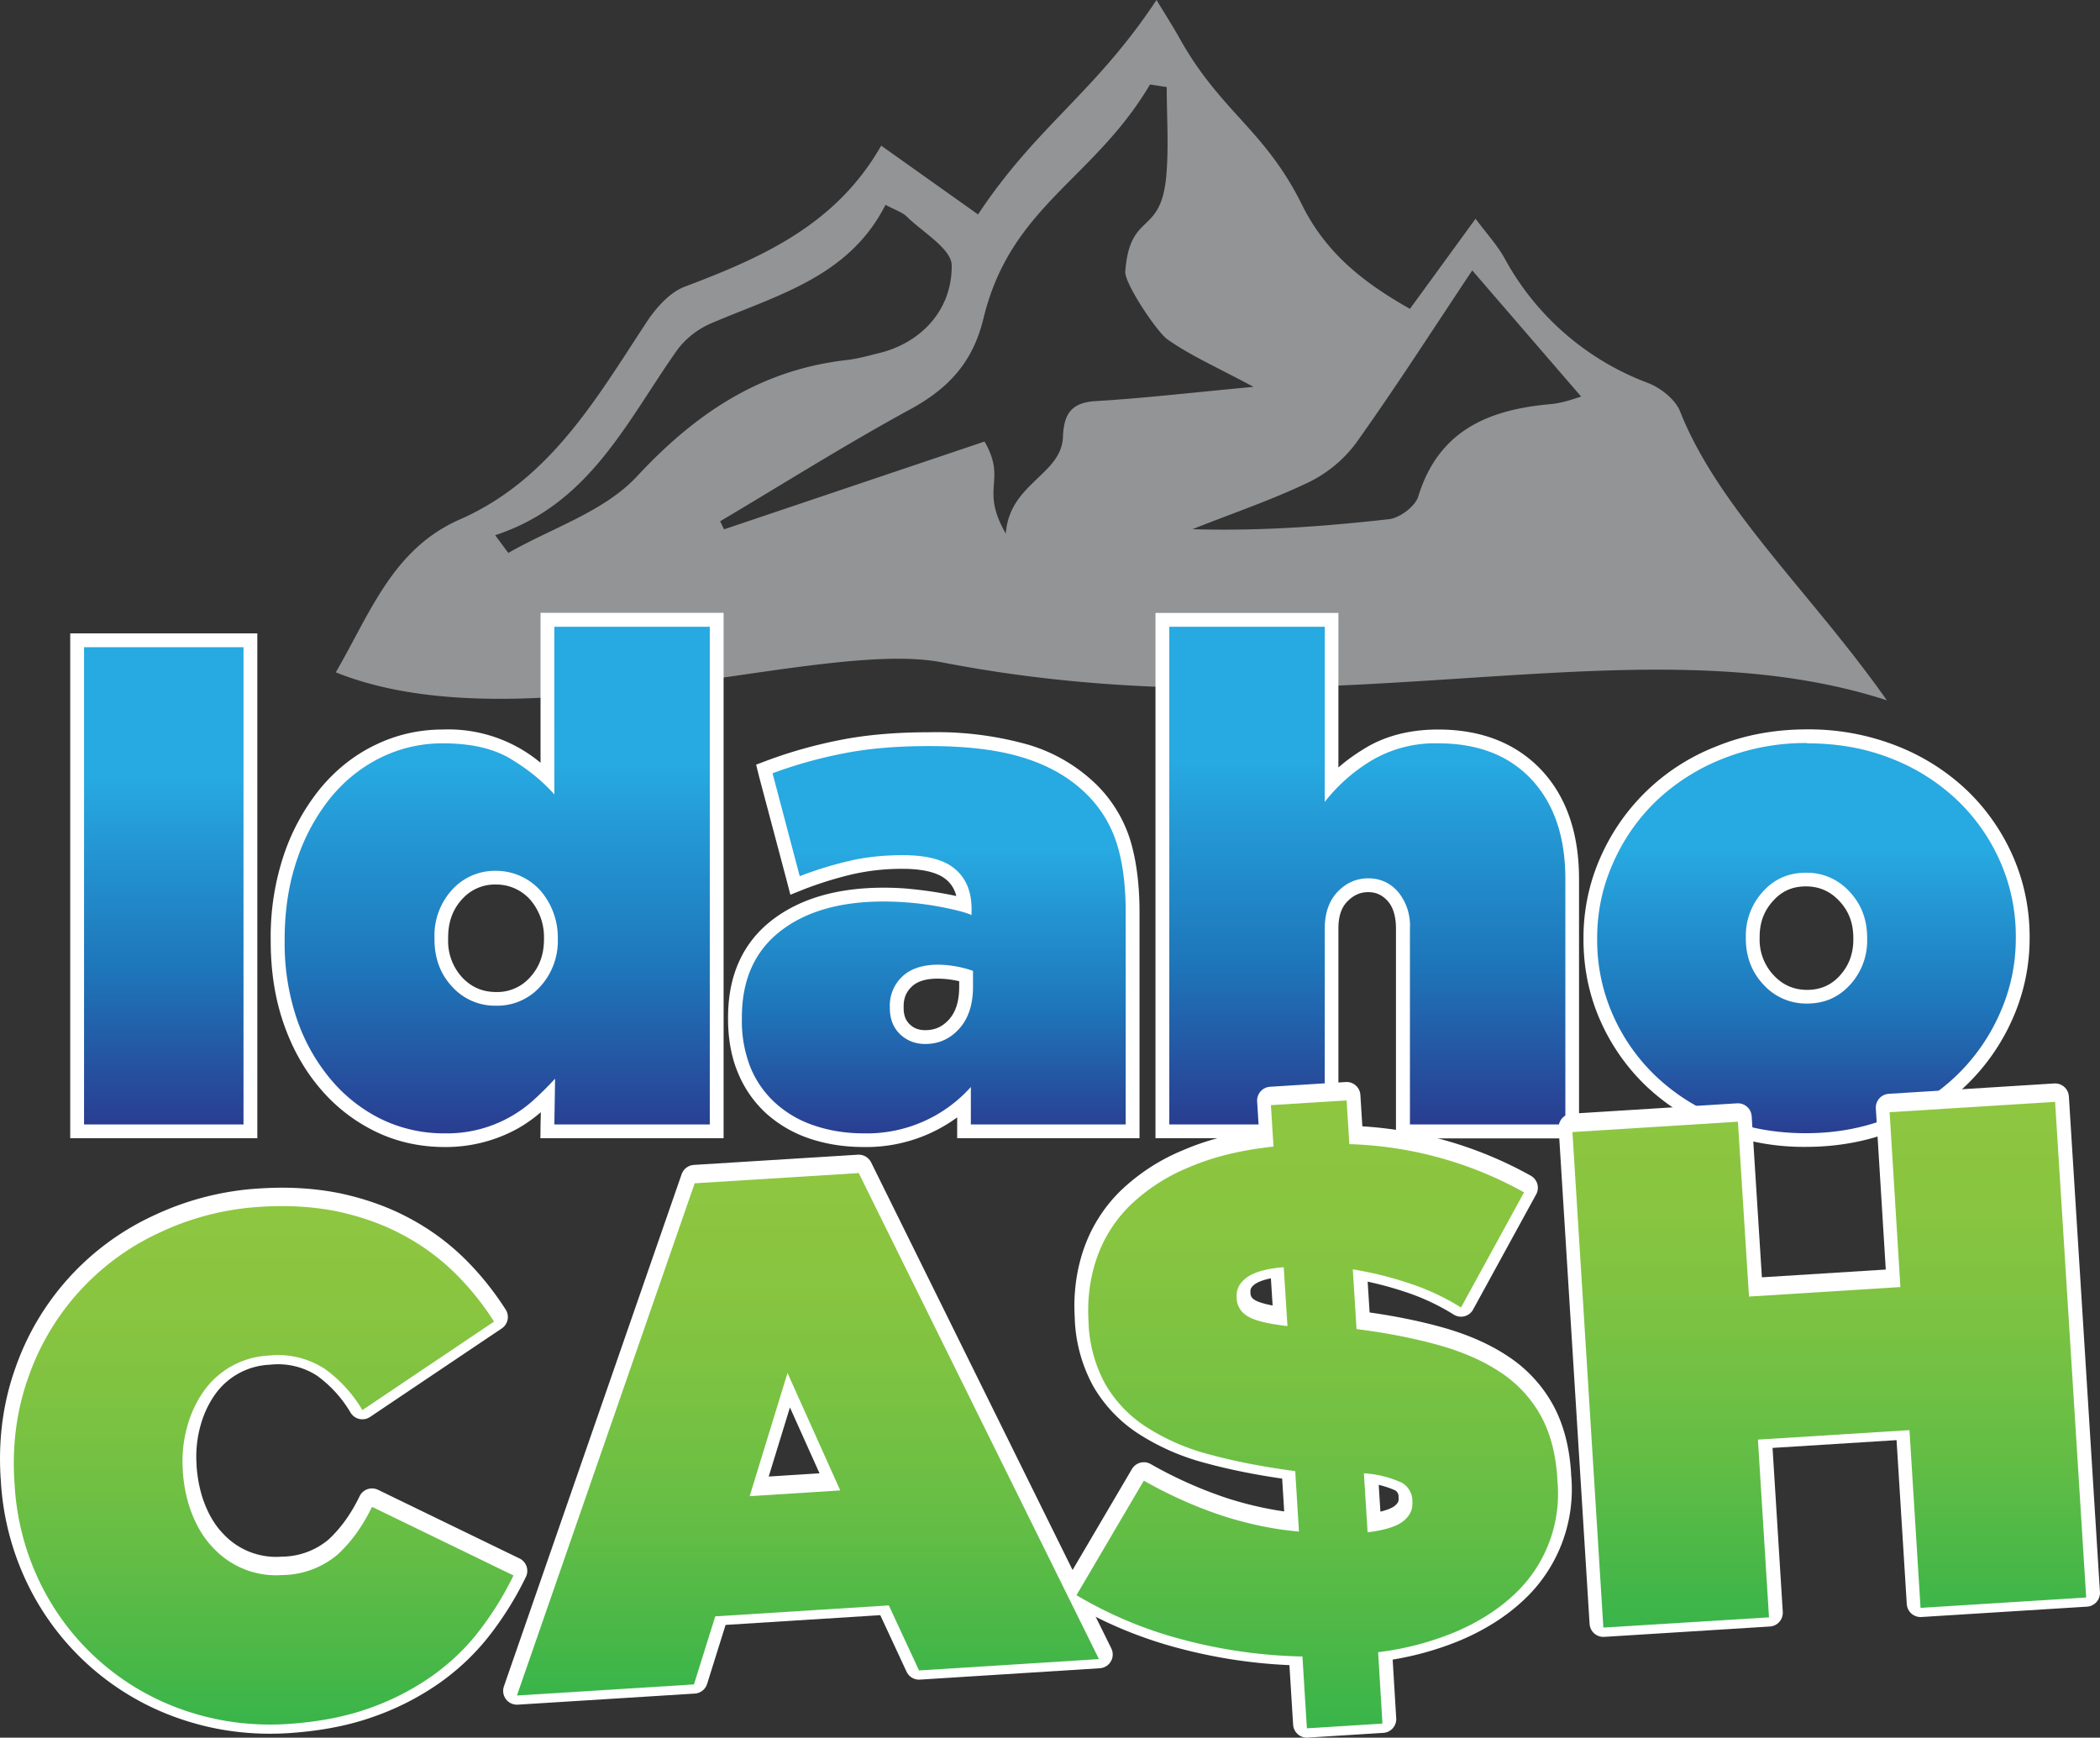
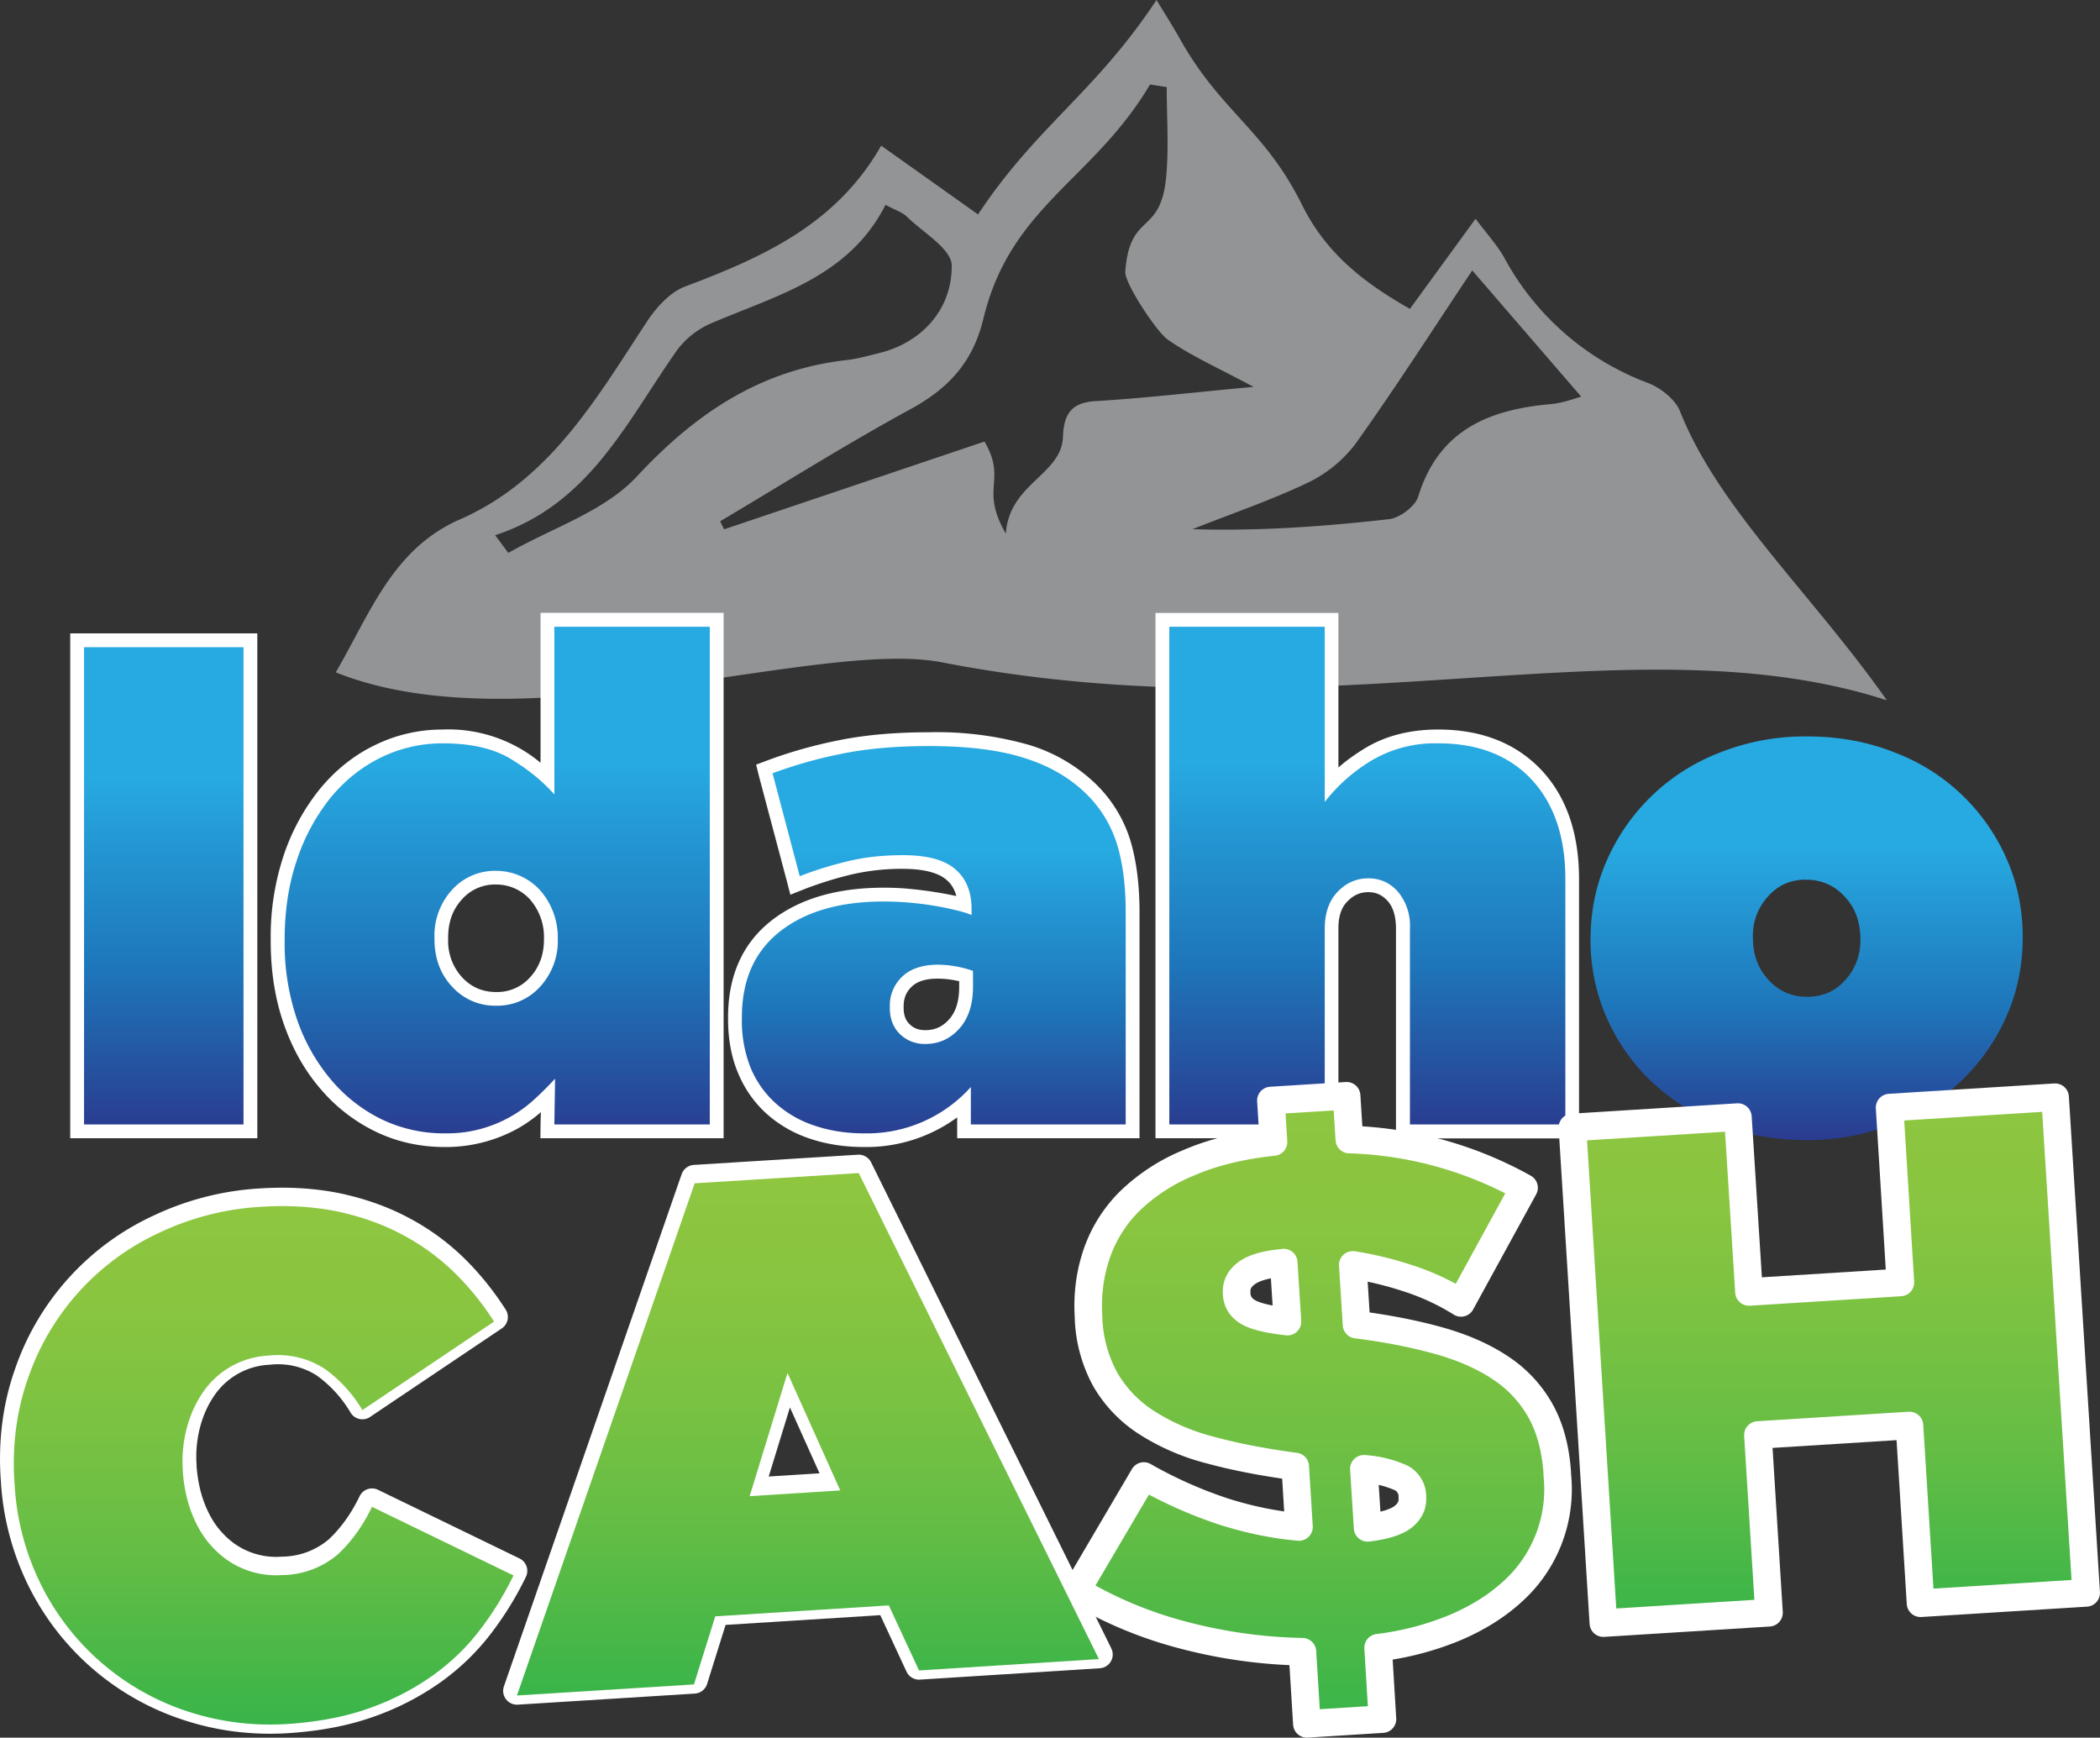
<svg xmlns="http://www.w3.org/2000/svg" xmlns:xlink="http://www.w3.org/1999/xlink" id="Layer_2" viewBox="0 0 145.92 120.74">
  <rect x="0" y="0" width="145.92" height="120.74" fill="#333333" stroke="none" />
  <defs>
    <linearGradient id="linear-gradient" x1="11.38" x2="11.38" y1="44.49" y2="78.61" gradientUnits="userSpaceOnUse">
      <stop offset=".28" stop-color="#27a9e1" />
      <stop offset=".67" stop-color="#1e76ba" />
      <stop offset="1" stop-color="#2a3b8f" />
    </linearGradient>
    <linearGradient xlink:href="#linear-gradient" id="linear-gradient-2" x1="34.54" x2="34.54" y1="43.07" y2="79.22" />
    <linearGradient xlink:href="#linear-gradient" id="linear-gradient-3" x1="64.88" x2="64.88" y1="51.36" y2="79.22" />
    <linearGradient xlink:href="#linear-gradient" id="linear-gradient-4" x1="95.01" x2="95.01" y1="43.07" />
    <linearGradient xlink:href="#linear-gradient" id="linear-gradient-5" x1="125.54" x2="125.54" y1="51.17" y2="79.22" />
    <linearGradient id="linear-gradient-6" x1="18.32" x2="18.32" y1="119.51" y2="83.48" gradientUnits="userSpaceOnUse">
      <stop offset="0" stop-color="#39b54a" />
      <stop offset=".07" stop-color="#42b648" />
      <stop offset=".32" stop-color="#63bd45" />
      <stop offset=".57" stop-color="#7ac242" />
      <stop offset=".8" stop-color="#89c540" />
      <stop offset="1" stop-color="#8ec640" />
    </linearGradient>
    <linearGradient xlink:href="#linear-gradient-6" id="linear-gradient-7" x1="56.14" x2="56.14" y1="117.49" y2="81.19" />
    <linearGradient xlink:href="#linear-gradient-6" id="linear-gradient-8" x1="127.11" x2="127.11" y1="112.78" y2="76.24" />
    <linearGradient xlink:href="#linear-gradient-6" id="linear-gradient-9" x1="91.52" x2="91.52" y1="119.78" y2="76.14" />
    <linearGradient xlink:href="#linear-gradient-6" id="linear-gradient-10" y1="119.83" y2="83.8" />
    <linearGradient xlink:href="#linear-gradient-6" id="linear-gradient-11" x1="56.14" x2="56.14" y1="117.81" y2="81.51" />
    <linearGradient xlink:href="#linear-gradient-6" id="linear-gradient-12" x1="127.11" x2="127.11" y1="113.09" y2="76.56" />
    <linearGradient xlink:href="#linear-gradient-6" id="linear-gradient-13" x1="91.52" x2="91.52" y1="120.1" y2="76.46" />
    <style>.cls-6{fill:#fff}</style>
  </defs>
  <g id="Layer_1-2">
    <path d="M23.33 46.72c2.4-4.12 3.95-8.58 8.63-10.63 6.26-2.75 9.48-8.4 13.01-13.77.64-.96 1.58-2.01 2.61-2.4 5.37-2.03 10.51-4.29 13.65-9.8l6.73 4.78c4.08-6.16 8.12-8.43 12.4-14.9.62 1.02 1.14 1.83 1.61 2.67 2.86 5.12 5.9 6.31 8.5 11.56 1.66 3.35 4.26 5.4 7.5 7.23l4.56-6.26c.77 1.03 1.48 1.8 1.98 2.68a18.85 18.85 0 0 0 10 8.73c.88.34 1.9 1.14 2.23 1.97 2.67 6.76 9.14 12.65 14.37 20.08-17.74-5.75-38.93 2.56-65.67-2.64-8.62-1.67-29.23 5.86-42.1.7ZM87.1 26.88c-2.55-1.37-4.38-2.17-5.98-3.3-.73-.51-2.99-3.89-2.93-4.71.32-4.24 2.47-2.42 2.85-6.65.18-2.04.03-4.11.03-6.17l-1.16-.18c-3.94 6.66-9.69 8.44-11.58 16.28-.73 3.02-2.42 4.84-5.08 6.29-4.48 2.44-8.81 5.17-13.21 7.78l.27.56 18.1-6.1c1.59 2.76-.36 3.2 1.48 6.4.24-3.5 3.87-4.08 3.97-6.72.06-1.56.55-2.39 2.27-2.49 3.38-.2 6.75-.6 10.97-.99Zm-52.7 10.3.92 1.24c3.02-1.73 6.67-2.88 8.93-5.31 4.11-4.42 8.62-7.43 14.64-8.1.75-.09 1.48-.3 2.21-.48 2.82-.69 5.05-2.91 5.03-6.08 0-1.15-2-2.3-3.12-3.4-.32-.31-.8-.45-1.48-.82-2.54 5.02-7.53 6.27-12.1 8.23a5.8 5.8 0 0 0-2.36 1.84c-3.51 4.96-6.1 10.75-12.67 12.89Zm75.47-9.62-7.57-8.77c-2.62 3.92-5.26 8.05-8.1 12.03a9.07 9.07 0 0 1-3.39 2.75c-2.57 1.22-5.29 2.14-7.95 3.2 4.67.14 9.2-.19 13.69-.7.74-.1 1.8-.9 2-1.58 1.42-4.6 4.9-6.03 9.2-6.41.9-.08 1.77-.43 2.12-.52Z" style="fill:#929496" />
    <path d="M5.36 44.49H17.4v34.12H5.36z" style="fill:url(#linear-gradient)" />
    <path d="M16.92 44.97v33.16H5.84V44.97h11.08m.96-.96h-13v35.08h13V44Z" class="cls-6" />
    <path d="M30.9 79.22c-1.65 0-3.2-.34-4.6-1.02a11.25 11.25 0 0 1-3.68-2.87 13.57 13.57 0 0 1-2.46-4.36 16.91 16.91 0 0 1-.87-5.59c0-2.19.3-4.12.9-5.84.6-1.72 1.42-3.22 2.44-4.46a10.88 10.88 0 0 1 3.66-2.9c1.4-.67 2.9-1.01 4.48-1.01 2.04 0 3.71.39 4.98 1.16.85.52 1.62 1.09 2.3 1.7V43.08H49.8V78.6H38.04l.03-2.46-.57.55a9.46 9.46 0 0 1-6.6 2.52ZM34.47 61a3.5 3.5 0 0 0-2.7 1.17 4.2 4.2 0 0 0-1.1 2.99c0 1.3.35 2.28 1.1 3.08a3.5 3.5 0 0 0 2.7 1.17 3.5 3.5 0 0 0 2.71-1.17 4.2 4.2 0 0 0 1.1-2.99 4.64 4.64 0 0 0-1.1-3.07 3.67 3.67 0 0 0-2.7-1.19Z" style="fill:url(#linear-gradient-2)" />
    <path d="M49.32 43.55v34.58h-10.8l.05-3.18c-.44.48-.9.94-1.4 1.4a8.94 8.94 0 0 1-6.27 2.4 9.96 9.96 0 0 1-4.39-.98A10.73 10.73 0 0 1 23 75.02a13.04 13.04 0 0 1-2.37-4.21 16.35 16.35 0 0 1-.85-5.43v-.09c0-2.05.29-3.92.87-5.59A13.81 13.81 0 0 1 23 55.39c1-1.2 2.16-2.12 3.5-2.77a9.7 9.7 0 0 1 4.27-.97c1.96 0 3.53.36 4.73 1.09 1.2.72 2.2 1.54 3.02 2.46V43.55h10.8M34.47 69.88a4 4 0 0 0 3.06-1.32 4.7 4.7 0 0 0 1.23-3.32v-.1a4.96 4.96 0 0 0-1.23-3.28 4.13 4.13 0 0 0-3.06-1.35 4 4 0 0 0-3.06 1.32 4.7 4.7 0 0 0-1.22 3.32v.1c0 1.32.4 2.42 1.22 3.3a4 4 0 0 0 3.06 1.33m15.81-27.3H37.56V53a10 10 0 0 0-6.8-2.31c-1.64 0-3.22.36-4.68 1.07-1.46.7-2.74 1.72-3.82 3.02a14.83 14.83 0 0 0-2.53 4.6 17.93 17.93 0 0 0-.92 5.91v.1c0 2.08.3 4.01.9 5.73.6 1.74 1.46 3.26 2.55 4.53a11.73 11.73 0 0 0 3.84 2.98c1.47.71 3.08 1.07 4.8 1.07a10.33 10.33 0 0 0 5.12-1.31 10 10 0 0 0 1.56-1.11l-.02.83-.01.98h12.73v-36.5Zm-15.8 26.35c-.96 0-1.73-.34-2.37-1.02a3.74 3.74 0 0 1-.97-2.67v-.1c0-1.08.32-1.95.97-2.66a3.05 3.05 0 0 1 2.36-1.02 3.16 3.16 0 0 1 2.35 1.03 3.97 3.97 0 0 1 .98 2.66v.1c0 1.08-.32 1.95-.97 2.66a3.05 3.05 0 0 1-2.36 1.02Z" class="cls-6" />
    <path d="M60.03 79.22c-1.28 0-2.48-.18-3.56-.54a8.09 8.09 0 0 1-2.87-1.64 7.35 7.35 0 0 1-1.88-2.66 9.27 9.27 0 0 1-.65-3.6c0-2.82.95-4.96 2.84-6.44 1.84-1.45 4.36-2.18 7.5-2.18a22.35 22.35 0 0 1 5.62.74 2.86 2.86 0 0 0-.97-2.15c-.66-.57-1.78-.85-3.33-.85-1.29 0-2.5.13-3.61.39-1.13.26-2.26.6-3.37 1.04l-.5.2-2.14-8.1.4-.15c1.53-.57 3.2-1.04 4.95-1.4a31.6 31.6 0 0 1 6.11-.52c2.7 0 4.96.28 6.76.85 1.82.57 3.34 1.46 4.53 2.65a8.84 8.84 0 0 1 2.2 3.6c.42 1.34.64 3 .64 4.94v15.2H66.99v-1.95a10.21 10.21 0 0 1-6.96 2.57Zm5.11-11.7c-.94 0-1.65.24-2.13.7-.47.46-.7 1.02-.7 1.71 0 .73.18 1.2.56 1.58.39.37.85.55 1.42.55.81 0 1.47-.3 2.01-.9.55-.62.83-1.5.83-2.6v-.75a6.34 6.34 0 0 0-1.99-.29Z" style="fill:url(#linear-gradient-3)" />
    <path d="M64.57 51.84c2.66 0 4.86.27 6.61.83 1.76.55 3.2 1.4 4.34 2.53a8.33 8.33 0 0 1 2.08 3.41c.41 1.3.62 2.89.62 4.79v14.73H67.46v-2.6a9.69 9.69 0 0 1-7.44 3.22c-1.22 0-2.36-.18-3.4-.53a7.58 7.58 0 0 1-2.7-1.54 6.83 6.83 0 0 1-1.76-2.48 8.76 8.76 0 0 1-.61-3.42v-.09c0-2.59.88-4.58 2.65-5.97 1.77-1.39 4.17-2.08 7.2-2.08a21.57 21.57 0 0 1 4.97.59c.48.11.86.23 1.14.35v-.42c0-1.2-.38-2.13-1.14-2.77-.75-.65-1.97-.97-3.64-.97-1.33 0-2.57.13-3.72.4-1.15.27-2.3.62-3.44 1.06l-1.89-7.15a31.46 31.46 0 0 1 4.88-1.37c1.74-.35 3.74-.52 6.01-.52m-.28 20.7c.95 0 1.74-.36 2.37-1.07.63-.7.95-1.68.95-2.91v-1.1a7.6 7.6 0 0 0-2.46-.43c-1.08.01-1.9.29-2.47.84a2.76 2.76 0 0 0-.85 2.06v.1c0 .75.23 1.36.7 1.82.48.46 1.07.69 1.76.69m.28-21.66c-2.32 0-4.4.18-6.2.54-1.78.35-3.47.83-5.03 1.41l-.8.3.21.85 1.9 7.15.27 1.04 1-.4c1.1-.42 2.2-.76 3.3-1.02a15.5 15.5 0 0 1 3.5-.38c1.42 0 2.46.26 3.03.75.35.29.58.67.7 1.14a28.2 28.2 0 0 0-3.27-.5c-.62-.06-1.22-.08-1.78-.08-3.24 0-5.86.77-7.8 2.29-2 1.57-3.01 3.83-3.01 6.72v.1c0 1.41.23 2.68.7 3.78a7.82 7.82 0 0 0 1.99 2.83 8.56 8.56 0 0 0 3.03 1.73c1.14.38 2.39.57 3.72.57a10.68 10.68 0 0 0 6.48-2.06v1.45h12.67v-15.7c0-1.98-.23-3.68-.66-5.07a9.31 9.31 0 0 0-2.33-3.8 11.44 11.44 0 0 0-4.72-2.77 23.37 23.37 0 0 0-6.9-.87Zm-.28 20.7c-.45 0-.8-.13-1.09-.42-.28-.27-.41-.63-.41-1.13v-.1c0-.56.17-1 .56-1.37.38-.37.98-.56 1.8-.56a6.68 6.68 0 0 1 1.5.18v.38c0 1-.23 1.74-.7 2.27-.46.51-.98.75-1.66.75Z" class="cls-6" />
    <path d="M97.49 78.6V64.54c0-.98-.24-1.74-.71-2.26a2.19 2.19 0 0 0-1.7-.76 2.4 2.4 0 0 0-1.78.78c-.52.52-.77 1.26-.77 2.24v14.08H80.77V43.07h11.76v11.37c.7-.72 1.52-1.38 2.45-1.97a9.17 9.17 0 0 1 4.96-1.3c2.86 0 5.15.9 6.82 2.66 1.65 1.76 2.49 4.2 2.49 7.24v17.54H97.49Z" style="fill:url(#linear-gradient-4)" />
    <path d="M92.05 43.55v12.17a11.94 11.94 0 0 1 3.19-2.84 8.66 8.66 0 0 1 4.7-1.23c2.74 0 4.9.83 6.47 2.5 1.57 1.68 2.36 3.99 2.36 6.92v17.06h-10.8v-13.6a3.7 3.7 0 0 0-.84-2.58c-.56-.62-1.24-.92-2.05-.92s-1.52.3-2.12.92-.91 1.48-.91 2.58v13.6h-10.8V43.55h10.8m.96-.96H80.29v36.5H93V64.53c0-.85.2-1.47.63-1.9.43-.44.89-.64 1.44-.64.54 0 .96.19 1.34.6.4.44.59 1.09.59 1.94V79.1h12.72V61.07c0-3.17-.88-5.72-2.62-7.57-1.76-1.86-4.17-2.81-7.17-2.81-2 0-3.76.46-5.21 1.38-.63.39-1.2.8-1.72 1.26V42.59Z" class="cls-6" />
    <path d="M125.49 79.22c-2.17 0-4.2-.37-6.03-1.1a14.56 14.56 0 0 1-4.75-3.01 13.8 13.8 0 0 1-3.09-4.44 13.35 13.35 0 0 1-1.1-5.38c0-1.99.38-3.8 1.13-5.5a14.06 14.06 0 0 1 7.86-7.5 16.03 16.03 0 0 1 6.07-1.12c2.17 0 4.2.37 6.03 1.1a13.81 13.81 0 0 1 7.84 7.45c.74 1.68 1.1 3.5 1.1 5.38 0 1.99-.37 3.8-1.12 5.5a14.06 14.06 0 0 1-7.89 7.5 16.1 16.1 0 0 1-6.05 1.12Zm0-18.1c-1.07 0-1.93.38-2.63 1.16a4.03 4.03 0 0 0-1.06 2.82c0 1.26.36 2.21 1.1 3a3.5 3.5 0 0 0 2.68 1.16c1.07 0 1.93-.37 2.63-1.15a4.03 4.03 0 0 0 1.06-2.82c0-1.26-.36-2.21-1.1-3a3.5 3.5 0 0 0-2.68-1.16Z" style="fill:url(#linear-gradient-5)" />
-     <path d="M125.58 51.65c2.12 0 4.07.35 5.85 1.06a14 14 0 0 1 4.6 2.92A13.27 13.27 0 0 1 139 59.9a12.83 12.83 0 0 1 1.07 5.19v.1c0 1.83-.37 3.56-1.1 5.2a13.53 13.53 0 0 1-7.62 7.25c-1.8.73-3.76 1.1-5.87 1.1-2.12 0-4.07-.36-5.85-1.07a14.01 14.01 0 0 1-4.6-2.92 13.26 13.26 0 0 1-2.98-4.28 12.81 12.81 0 0 1-1.07-5.19v-.1c0-1.83.37-3.56 1.1-5.2a13.51 13.51 0 0 1 3-4.32 14.33 14.33 0 0 1 4.6-2.93 15.5 15.5 0 0 1 5.9-1.1m0 18.1c1.2 0 2.19-.44 2.98-1.31a4.53 4.53 0 0 0 1.18-3.14v-.1c0-1.28-.4-2.35-1.23-3.23a4 4 0 0 0-3.03-1.31c-1.2 0-2.2.44-2.98 1.31a4.53 4.53 0 0 0-1.19 3.14v.1c0 1.28.41 2.36 1.23 3.23a4 4 0 0 0 3.03 1.31m0-19.05c-2.26 0-4.36.39-6.25 1.16a14.53 14.53 0 0 0-8.12 7.75 13.74 13.74 0 0 0-1.17 5.6v.09c0 1.96.38 3.83 1.14 5.57a14.28 14.28 0 0 0 3.2 4.6 15.03 15.03 0 0 0 4.9 3.1 16.7 16.7 0 0 0 6.2 1.14c2.24 0 4.33-.39 6.24-1.16a14.55 14.55 0 0 0 8.14-7.75 13.75 13.75 0 0 0 1.18-5.6v-.09c0-1.95-.39-3.83-1.15-5.57a14.29 14.29 0 0 0-3.2-4.6 15.02 15.02 0 0 0-4.9-3.1 16.7 16.7 0 0 0-6.2-1.14Zm0 18.1c-.93 0-1.7-.34-2.33-1.02a3.6 3.6 0 0 1-.97-2.58v-.09c0-.98.3-1.8.94-2.5.6-.67 1.34-1 2.27-1 .93 0 1.7.34 2.33 1.02.66.7.97 1.54.97 2.57v.1c0 .98-.3 1.8-.93 2.5-.6.67-1.35 1-2.28 1Z" class="cls-6" />
    <path d="M19.98 119.47c-2.4.15-4.7-.14-6.9-.86a17.4 17.4 0 0 1-10.17-8.7 17.9 17.9 0 0 1-1.9-7.18l-.01-.1c-.16-2.56.16-4.97.96-7.22a17.31 17.31 0 0 1 9.12-10.08 19.02 19.02 0 0 1 7.1-1.8c1.9-.12 3.66 0 5.28.33 1.62.35 3.1.87 4.44 1.58a15.6 15.6 0 0 1 3.62 2.61c1.07 1.04 2 2.2 2.81 3.46l-9.15 6.15a9.43 9.43 0 0 0-2.62-2.87 5.95 5.95 0 0 0-3.88-.92 5.87 5.87 0 0 0-4.54 2.5c-.51.73-.9 1.56-1.15 2.5a8.98 8.98 0 0 0-.29 2.93v.1c.08 1.11.3 2.13.67 3.04.37.92.86 1.7 1.48 2.33a5.96 5.96 0 0 0 4.78 1.85 6.04 6.04 0 0 0 3.86-1.45c.93-.87 1.72-1.96 2.36-3.29l9.83 4.77c-.64 1.33-1.42 2.59-2.33 3.78s-2 2.25-3.28 3.17a17.81 17.81 0 0 1-4.4 2.27c-1.67.6-3.56.96-5.7 1.1Z" style="stroke:#fff;stroke-linejoin:round;stroke-width:1.917px;fill:url(#linear-gradient-6)" />
    <path d="m48.27 81.9 11.4-.71 16.69 33.77-12.5.79-2.1-4.52-12.06.76-1.48 4.73-12.3.77L48.27 81.9Zm10.12 21.35-3.67-8.17-2.63 8.56 6.3-.4Z" style="fill:url(#linear-gradient-7);stroke:#fff;stroke-linejoin:round;stroke-width:1.917px" />
    <path d="m109.26 78.34 11.5-.72.77 12.15 10.52-.66-.75-12.15 11.5-.72 2.16 34.44-11.51.72-.77-12.35-10.53.66.77 12.35-11.51.72-2.15-34.44Z" style="fill:url(#linear-gradient-8);stroke:#fff;stroke-linejoin:round;stroke-width:1.917px" />
    <path d="M90.5 114.77a35.02 35.02 0 0 1-8.3-1.16 28.53 28.53 0 0 1-7.4-3.09l4.68-7.96a30.34 30.34 0 0 0 5.64 2.5c1.8.56 3.5.9 5.14 1.04l-.26-4.2c-2.26-.3-4.25-.69-6-1.17a15.15 15.15 0 0 1-4.4-1.93 8.8 8.8 0 0 1-2.8-2.95 9.58 9.58 0 0 1-1.16-4.22v-.1c-.1-1.55.09-3.02.56-4.4a9.44 9.44 0 0 1 2.31-3.68 12.93 12.93 0 0 1 4.1-2.66c1.66-.72 3.62-1.2 5.88-1.44l-.18-2.88 5.26-.33.19 3.04a26.5 26.5 0 0 1 12.14 3.35l-4.38 8a16.32 16.32 0 0 0-3.66-1.7 24.5 24.5 0 0 0-3.86-.94l.26 4.15c2.14.27 4.05.65 5.73 1.12 1.67.47 3.1 1.1 4.28 1.89a8.57 8.57 0 0 1 2.77 2.97c.67 1.2 1.06 2.65 1.17 4.37v.1a9.56 9.56 0 0 1-3.1 8.09c-1.09 1-2.42 1.84-4 2.51a20.27 20.27 0 0 1-5.35 1.4l.3 4.96-5.25.33-.31-5ZM89.2 87.74c-1.24.1-2.1.36-2.6.74s-.7.83-.67 1.34v.1c.04.54.3.96.8 1.25.49.29 1.4.51 2.73.66l-.26-4.1Zm5.83 18.42c1.17-.14 2-.4 2.46-.76.47-.37.69-.82.65-1.36v-.1a1.46 1.46 0 0 0-.74-1.23 7.41 7.41 0 0 0-2.63-.65l.26 4.1Z" style="fill:url(#linear-gradient-9);stroke:#fff;stroke-linejoin:round;stroke-width:1.917px" />
    <path d="M19.98 119.79c-2.4.15-4.7-.14-6.9-.86a17.4 17.4 0 0 1-10.17-8.7 17.9 17.9 0 0 1-1.9-7.18l-.01-.1c-.16-2.56.16-4.97.96-7.22a17.31 17.31 0 0 1 9.12-10.08 19.02 19.02 0 0 1 7.1-1.8c1.9-.12 3.66 0 5.28.33 1.62.35 3.1.87 4.44 1.58a15.6 15.6 0 0 1 3.62 2.61c1.07 1.04 2 2.19 2.81 3.46l-9.15 6.15a9.43 9.43 0 0 0-2.62-2.87 5.95 5.95 0 0 0-3.88-.92 5.87 5.87 0 0 0-4.54 2.5c-.51.73-.9 1.56-1.15 2.5a8.98 8.98 0 0 0-.29 2.93v.1c.08 1.11.3 2.13.67 3.04.37.92.86 1.7 1.48 2.33a5.96 5.96 0 0 0 4.78 1.85 6.04 6.04 0 0 0 3.86-1.45c.93-.87 1.72-1.96 2.36-3.29l9.83 4.77a21.95 21.95 0 0 1-2.33 3.78c-.91 1.2-2 2.25-3.28 3.17a17.81 17.81 0 0 1-4.4 2.27c-1.67.6-3.56.96-5.7 1.1Z" style="fill:url(#linear-gradient-10)" />
    <path d="m48.27 82.22 11.4-.71 16.69 33.77-12.5.79-2.1-4.52-12.06.76-1.48 4.73-12.3.77 12.35-35.59Zm10.12 21.35-3.67-8.17-2.63 8.56 6.3-.4Z" style="fill:url(#linear-gradient-11)" />
-     <path d="m109.26 78.66 11.5-.72.77 12.15 10.52-.66-.75-12.15 11.5-.72 2.16 34.44-11.51.72-.77-12.35-10.53.66.77 12.35-11.51.71-2.15-34.43Z" style="fill:url(#linear-gradient-12)" />
-     <path d="M90.5 115.1a35.02 35.02 0 0 1-8.3-1.17 28.53 28.53 0 0 1-7.4-3.09l4.68-7.96a30.34 30.34 0 0 0 5.64 2.5c1.8.56 3.5.9 5.14 1.04l-.26-4.2c-2.26-.3-4.25-.69-6-1.17a15.15 15.15 0 0 1-4.4-1.93 8.8 8.8 0 0 1-2.8-2.95 9.58 9.58 0 0 1-1.16-4.22v-.1c-.1-1.55.09-3.02.56-4.4a9.44 9.44 0 0 1 2.31-3.68 12.93 12.93 0 0 1 4.1-2.66c1.66-.72 3.62-1.2 5.88-1.44l-.18-2.88 5.26-.33.19 3.04a26.5 26.5 0 0 1 12.14 3.35l-4.38 8a16.32 16.32 0 0 0-3.66-1.7A24.5 24.5 0 0 0 94 88.2l.26 4.15c2.14.27 4.05.65 5.73 1.12 1.67.47 3.1 1.1 4.28 1.89a8.57 8.57 0 0 1 2.77 2.97c.67 1.2 1.06 2.65 1.17 4.37v.1a9.56 9.56 0 0 1-3.1 8.09c-1.09 1-2.42 1.84-4 2.51a20.27 20.27 0 0 1-5.35 1.4l.3 4.96-5.25.33-.31-5ZM89.2 88.05c-1.24.1-2.1.36-2.6.74s-.7.83-.67 1.34v.1c.04.54.3.96.8 1.25.49.29 1.4.51 2.73.66l-.26-4.1Zm5.83 18.42c1.17-.14 2-.4 2.46-.76.47-.37.69-.82.65-1.36v-.1a1.46 1.46 0 0 0-.74-1.23 7.41 7.41 0 0 0-2.63-.65l.26 4.1Z" style="fill:url(#linear-gradient-13)" />
  </g>
</svg>